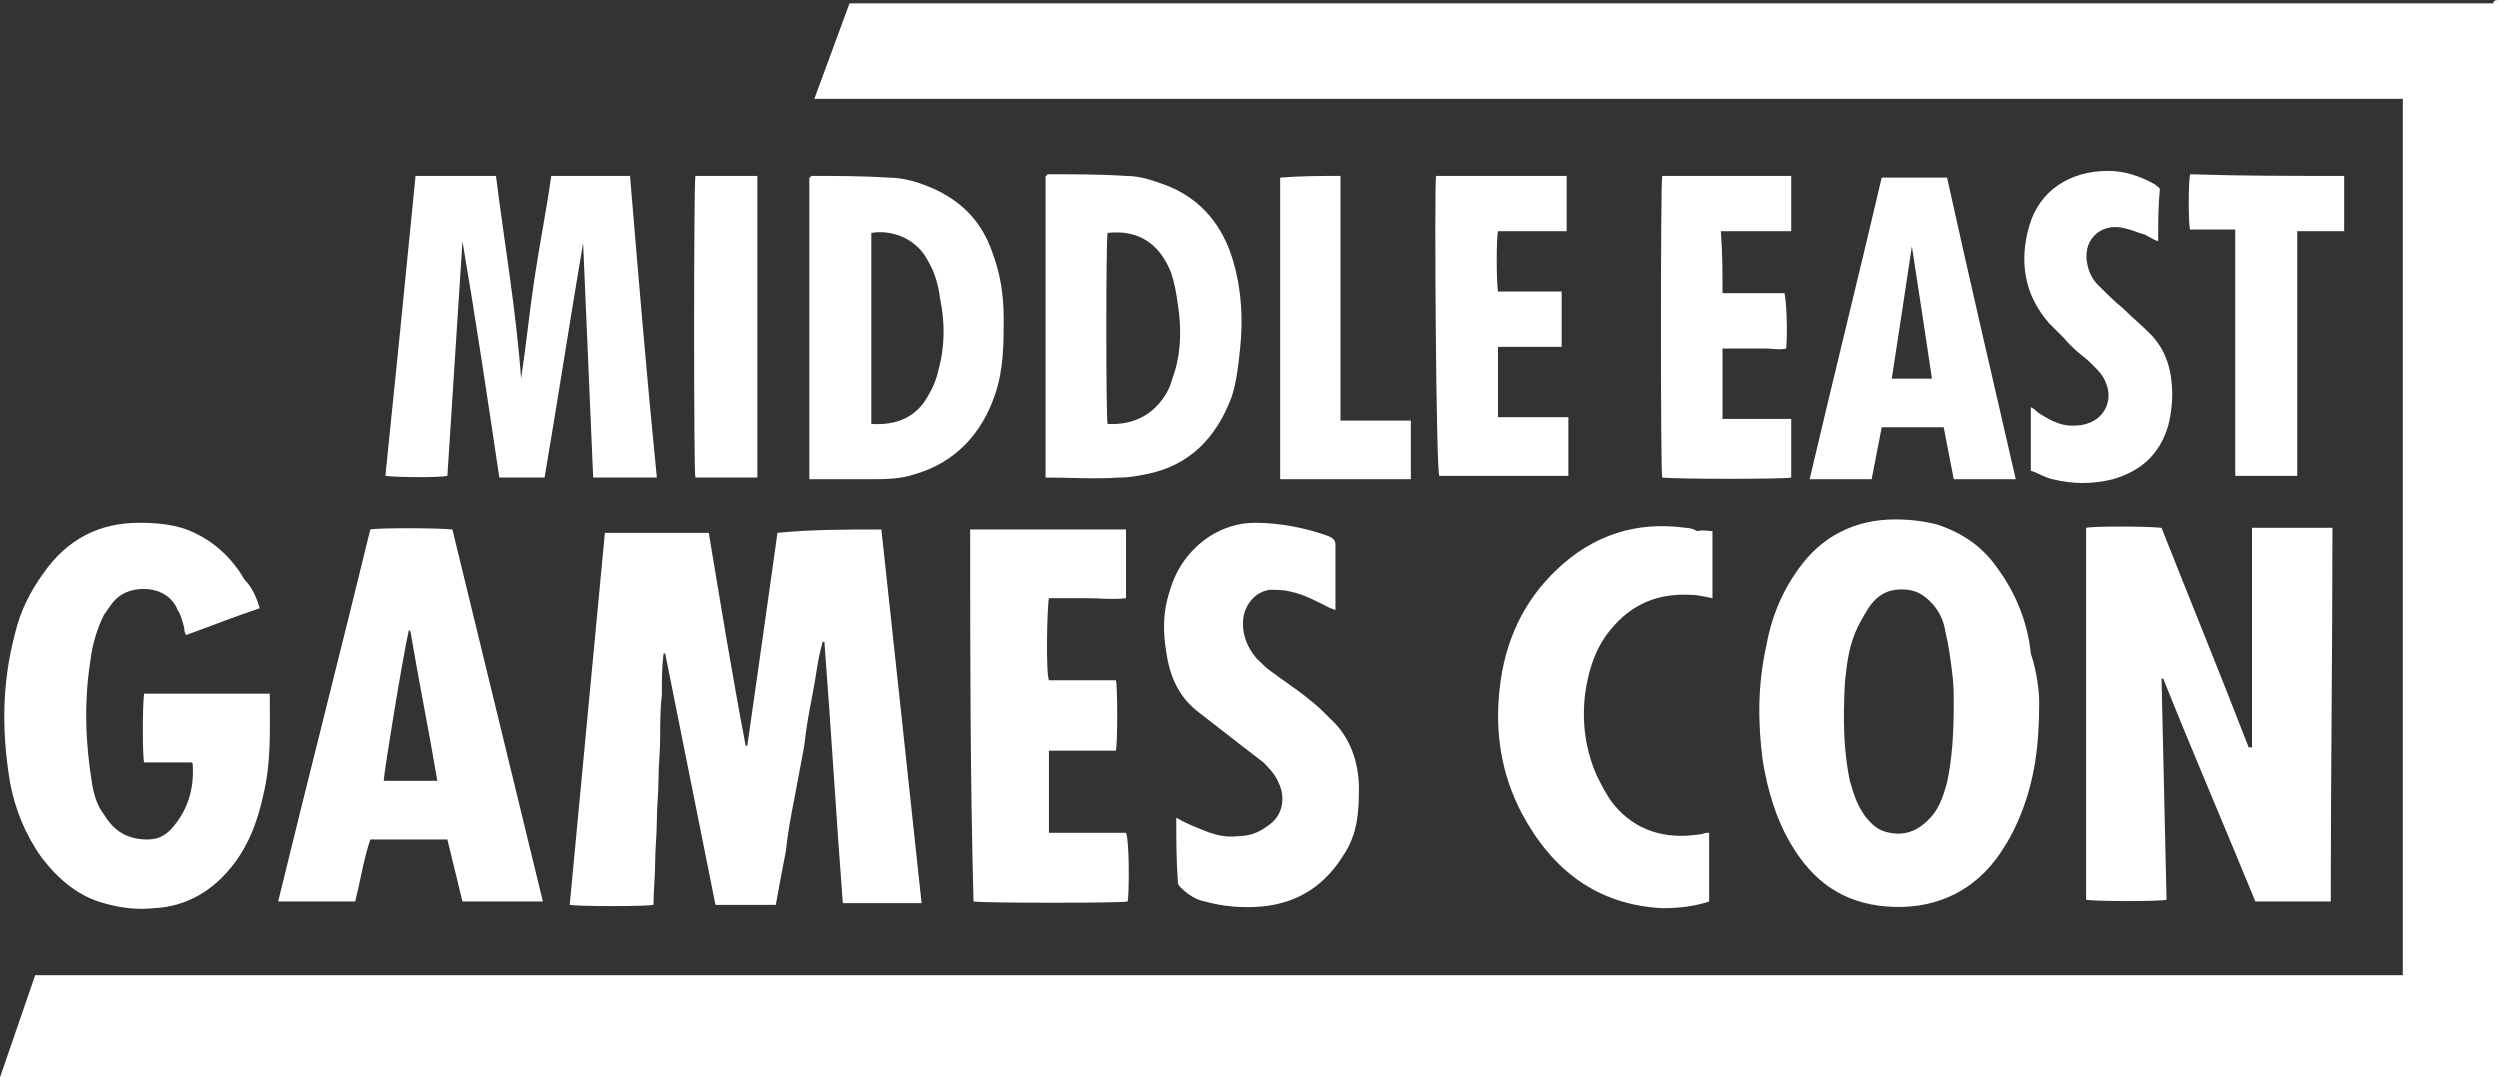
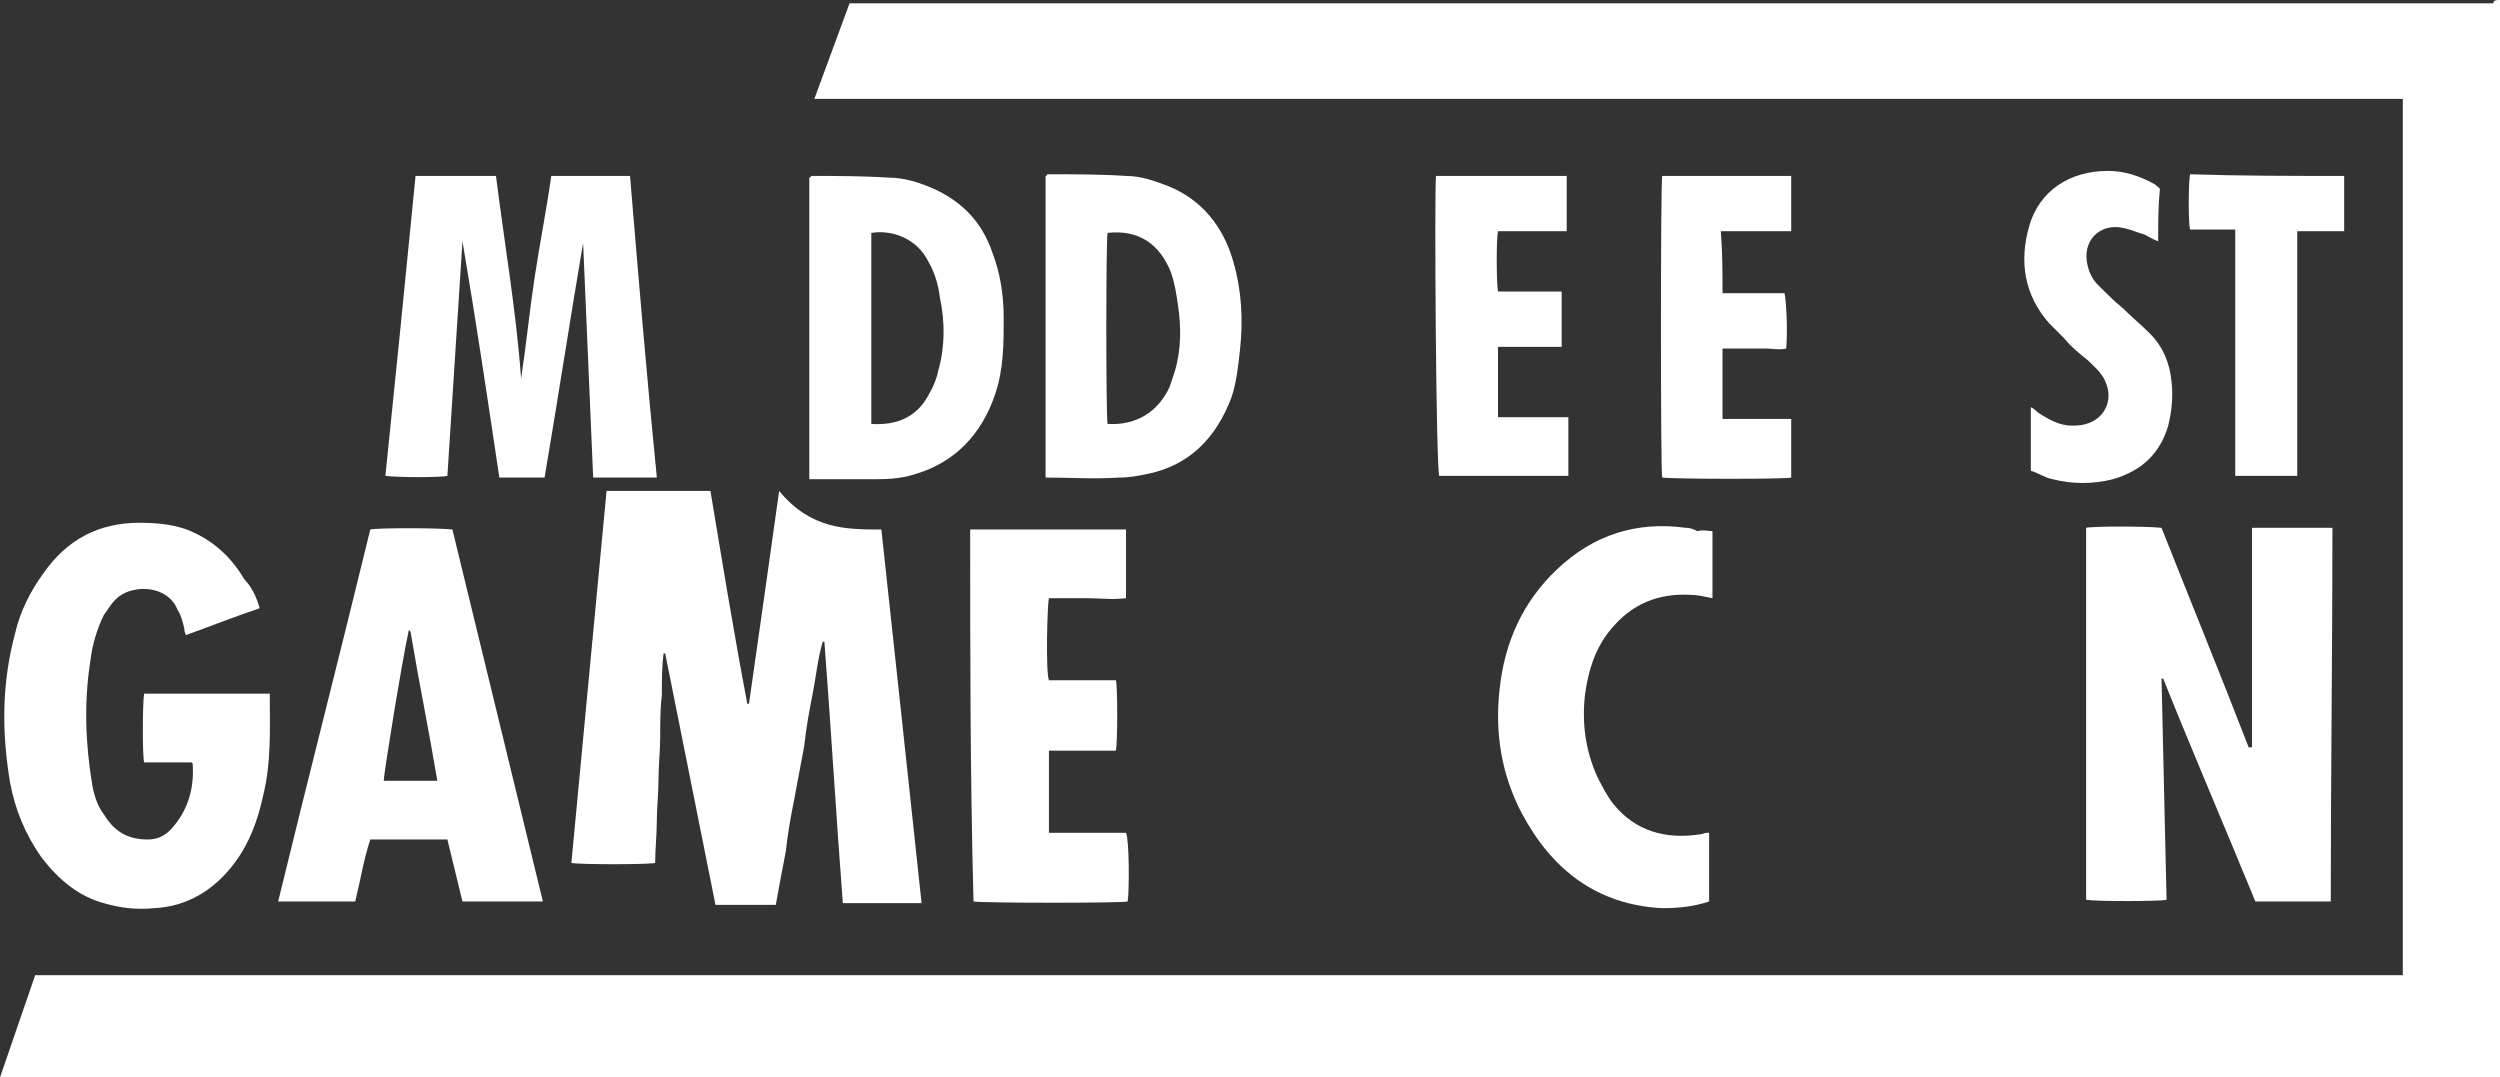
<svg xmlns="http://www.w3.org/2000/svg" version="1.1" id="Layer_1" x="0px" y="0px" viewBox="0 0 149.2 64.3" style="enable-background:new 0 0 149.2 64.3;" xml:space="preserve">
  <rect x="0" y="0" width="149.2" height="64.3" fill="#333333" stroke="none" />
  <style type="text/css">
	.st0{fill:#FFFFFF;}
</style>
  <g>
    <path class="st0" d="M149.2,0v64.3H0c0.7-2,1.4-4.1,2.1-6.1h141.3V5.9H48.6l2.1-5.7h98.1C148.8,0,149,0,149.2,0z" />
-     <path class="st0" d="M52.6,31.6c0.8,7.4,1.6,14.8,2.4,22.3h-4.7c-0.4-5.2-0.7-10.4-1.1-15.6h-0.1c-0.3,1-0.4,2.1-0.6,3.1   c-0.2,1-0.4,2.1-0.5,3.1c-0.2,1.1-0.4,2.1-0.6,3.2c-0.2,1-0.4,2.1-0.5,3.1c-0.2,1-0.4,2.1-0.6,3.2h-3.6l-3-15h-0.1   c-0.1,0.8-0.1,1.6-0.1,2.5c-0.1,0.8-0.1,1.7-0.1,2.5s-0.1,1.7-0.1,2.5s-0.1,1.7-0.1,2.5s-0.1,1.7-0.1,2.5S39,53.2,39,54   c-0.4,0.1-4.5,0.1-5,0l2.1-22.2h6.2c0.7,4.2,1.4,8.5,2.2,12.7h0.1c0.6-4.2,1.2-8.4,1.8-12.7C48.4,31.6,50.5,31.6,52.6,31.6   L52.6,31.6z" />
+     <path class="st0" d="M52.6,31.6c0.8,7.4,1.6,14.8,2.4,22.3h-4.7c-0.4-5.2-0.7-10.4-1.1-15.6h-0.1c-0.3,1-0.4,2.1-0.6,3.1   c-0.2,1-0.4,2.1-0.5,3.1c-0.2,1.1-0.4,2.1-0.6,3.2c-0.2,1-0.4,2.1-0.5,3.1c-0.2,1-0.4,2.1-0.6,3.2h-3.6l-3-15h-0.1   c-0.1,0.8-0.1,1.6-0.1,2.5c-0.1,0.8-0.1,1.7-0.1,2.5s-0.1,1.7-0.1,2.5s-0.1,1.7-0.1,2.5s-0.1,1.7-0.1,2.5c-0.4,0.1-4.5,0.1-5,0l2.1-22.2h6.2c0.7,4.2,1.4,8.5,2.2,12.7h0.1c0.6-4.2,1.2-8.4,1.8-12.7C48.4,31.6,50.5,31.6,52.6,31.6   L52.6,31.6z" />
    <path class="st0" d="M134.4,44.6V31.5h4.8c0,7.4-0.1,14.8-0.1,22.3h-4.5c-1.8-4.4-3.7-8.8-5.5-13.3H129l0.3,13.2   c-0.4,0.1-4.2,0.1-4.8,0V31.5c0.4-0.1,3.6-0.1,4.5,0c1.7,4.3,3.5,8.7,5.2,13.1H134.4L134.4,44.6z" />
-     <path class="st0" d="M121.7,41.9c0,2.7-0.3,4.7-1.1,6.7c-0.4,1-0.9,1.9-1.5,2.7c-1.6,2.1-3.9,3-6.5,2.8s-4.4-1.5-5.7-3.7   c-0.9-1.5-1.4-3.2-1.7-5c-0.3-2.3-0.3-4.5,0.2-6.8c0.3-1.7,0.9-3.2,1.9-4.6c1.4-2,3.4-3,5.8-3c0.9,0,1.7,0.1,2.5,0.3   c1.5,0.5,2.7,1.3,3.6,2.6c1.1,1.5,1.8,3.2,2,5.1C121.6,40.2,121.7,41.4,121.7,41.9z M116.6,42c0-0.5,0-1.2-0.1-1.9   c-0.1-0.8-0.2-1.6-0.4-2.4c-0.1-0.7-0.4-1.3-0.9-1.8c-0.6-0.6-1.2-0.8-2.1-0.7c-0.7,0.1-1.2,0.5-1.6,1.1c-0.3,0.5-0.6,1-0.8,1.5   c-0.4,1-0.5,2-0.6,3c-0.1,2-0.1,3.9,0.3,5.8c0.2,0.7,0.4,1.4,0.9,2.1c0.4,0.5,0.8,0.9,1.5,1c1,0.2,1.8-0.2,2.5-1   c0.5-0.6,0.7-1.3,0.9-2C116.5,45.3,116.6,43.8,116.6,42z" />
    <path class="st0" d="M15.5,36.3c-1.5,0.5-3,1.1-4.4,1.6C11,37.7,11,37.6,11,37.5c-0.1-0.4-0.2-0.8-0.4-1.1C10,34.9,8,34.9,7.1,35.6   c-0.4,0.3-0.6,0.7-0.9,1.1c-0.4,0.8-0.7,1.8-0.8,2.7c-0.4,2.5-0.3,5,0.1,7.4c0.1,0.6,0.3,1.3,0.7,1.8c0.6,1,1.4,1.5,2.6,1.5   c0.6,0,1-0.2,1.4-0.6c1-1.1,1.4-2.4,1.3-3.9c0,0,0-0.1-0.1-0.1H8.6c-0.1-0.4-0.1-3.4,0-4.1h7.5v0.1c0,2,0.1,4-0.4,6   c-0.3,1.4-0.8,2.8-1.7,4c-1.2,1.6-2.8,2.6-4.8,2.7c-1,0.1-2,0-3-0.3c-1.5-0.4-2.7-1.4-3.7-2.7c-1-1.4-1.6-2.9-1.9-4.5   c-0.5-3-0.5-5.9,0.3-8.9c0.3-1.3,0.9-2.5,1.7-3.6c1.4-2,3.3-3,5.7-3c1.1,0,2.3,0.1,3.3,0.6c1.3,0.6,2.3,1.6,3,2.8   C15,35,15.3,35.6,15.5,36.3z" />
    <path class="st0" d="M24.8,10.5h4.8c0.5,4,1.2,8,1.5,12.1c0.3-2,0.5-4,0.8-6s0.7-4,1-6.1h4.7c0.5,6,1,12,1.6,18h-3.8   c-0.2-4.7-0.4-9.4-0.6-14c-0.8,4.7-1.5,9.3-2.3,14h-2.7c-0.7-4.7-1.4-9.4-2.2-14.1c-0.3,4.7-0.6,9.3-0.9,14c-0.4,0.1-2.9,0.1-3.7,0   C23.6,22.6,24.2,16.6,24.8,10.5z" />
    <path class="st0" d="M21.2,53.8h-4.6c1.8-7.4,3.7-14.8,5.5-22.2c0.4-0.1,4-0.1,4.9,0l5.4,22.2h-4.8c-0.3-1.2-0.6-2.5-0.9-3.7h-4.6   C21.7,51.3,21.5,52.6,21.2,53.8z M26.1,46.6c-0.5-3-1.1-5.9-1.6-8.9l-0.1-0.1c-0.4,1.8-1.5,8.6-1.5,9H26.1z" />
    <path class="st0" d="M57.9,31.6h9.3v4.1c-0.8,0.1-1.6,0-2.3,0h-2.3c-0.1,0.4-0.2,4.4,0,4.9h4c0.1,0.4,0.1,3.7,0,4.2h-4v4.9h4.6   c0.2,0.4,0.2,3.5,0.1,4.1c-0.3,0.1-8.6,0.1-9.2,0C57.9,46.4,57.9,39,57.9,31.6z" />
-     <path class="st0" d="M70.2,48.8c0.5,0.3,1,0.5,1.5,0.7c0.7,0.3,1.4,0.5,2.2,0.4c0.8,0,1.4-0.3,2-0.8c0.7-0.6,0.8-1.6,0.4-2.4   c-0.2-0.5-0.6-0.9-0.9-1.2c-0.4-0.3-0.9-0.7-1.3-1l-2.7-2.1c-1.1-0.9-1.6-2.1-1.8-3.5c-0.2-1.2-0.2-2.4,0.2-3.6   c0.4-1.4,1.2-2.5,2.4-3.3c0.8-0.5,1.7-0.8,2.7-0.8c1.5,0,3,0.3,4.4,0.8c0.2,0.1,0.4,0.2,0.4,0.5v3.9c-0.1,0-0.2-0.1-0.3-0.1   c-0.8-0.4-1.5-0.8-2.4-1c-0.4-0.1-0.8-0.1-1.2-0.1c-0.9,0.1-1.5,0.9-1.6,1.7c-0.1,0.9,0.2,1.7,0.8,2.4c0.3,0.3,0.6,0.6,0.9,0.8   c0.8,0.6,1.6,1.1,2.3,1.7c0.4,0.3,0.8,0.7,1.2,1.1c1.2,1.1,1.7,2.6,1.7,4.2c0,1.4-0.1,2.7-0.9,3.9c-1.1,1.8-2.7,2.9-4.9,3.1   c-1.2,0.1-2.3,0-3.4-0.3c-0.5-0.1-1-0.4-1.4-0.8c-0.1-0.1-0.2-0.2-0.2-0.3C70.2,51.4,70.2,50.1,70.2,48.8L70.2,48.8z" />
    <path class="st0" d="M102.2,31.7v4c-0.5-0.1-0.9-0.2-1.3-0.2c-1.9-0.1-3.5,0.5-4.8,2.1c-0.9,1.1-1.3,2.4-1.5,3.8   c-0.2,1.7,0,3.3,0.7,4.9c0.3,0.6,0.6,1.2,1,1.7c1.3,1.6,3.1,2.1,5.1,1.8c0.2,0,0.3-0.1,0.5-0.1h0.1v4.1c-0.9,0.3-1.8,0.4-2.8,0.4   c-3.9-0.2-6.6-2.3-8.4-5.7c-1.2-2.3-1.6-4.8-1.3-7.4c0.3-2.8,1.4-5.2,3.4-7.1c2.2-2.1,4.8-2.9,7.7-2.5c0.3,0,0.5,0.1,0.7,0.2   C101.7,31.6,101.9,31.7,102.2,31.7L102.2,31.7z" />
    <path class="st0" d="M62.4,28.5v-18c0.1,0,0.1-0.1,0.1-0.1c1.6,0,3.2,0,4.7,0.1c0.9,0,1.7,0.3,2.5,0.6c2,0.8,3.3,2.4,3.9,4.5   c0.5,1.7,0.6,3.5,0.4,5.3c-0.1,0.9-0.2,1.9-0.5,2.8c-0.9,2.4-2.5,4.1-5.1,4.6c-0.5,0.1-1,0.2-1.6,0.2   C65.3,28.6,63.9,28.5,62.4,28.5z M66.1,13.9c-0.1,0.4-0.1,11,0,11.4c1.7,0.1,3-0.7,3.7-2.2l0.3-0.9c0.4-1.3,0.4-2.7,0.2-4   c-0.1-0.7-0.2-1.3-0.4-1.9C69.2,14.5,67.9,13.7,66.1,13.9z" />
    <path class="st0" d="M48.3,28.6v-18c0.1,0,0.1-0.1,0.1-0.1c1.5,0,3.1,0,4.6,0.1c1,0,1.9,0.3,2.8,0.7c1.7,0.8,2.8,2,3.4,3.7   c0.5,1.3,0.7,2.6,0.7,4c0,1.5,0,3-0.5,4.5c-0.8,2.4-2.4,4.1-4.8,4.8c-0.9,0.3-1.8,0.3-2.7,0.3C51.9,28.6,48.3,28.6,48.3,28.6z    M52,13.9v11.4c1.5,0.1,2.7-0.4,3.4-1.7c0.3-0.5,0.5-1,0.6-1.5c0.4-1.4,0.4-2.9,0.1-4.3c-0.1-0.8-0.3-1.5-0.7-2.2   C54.7,14.2,53.2,13.7,52,13.9z" />
-     <path class="st0" d="M120.3,28.6h-3.7c-0.2-1-0.4-2.1-0.6-3.1h-3.7c-0.2,1-0.4,2.1-0.6,3.1H108c1.4-6,2.9-12,4.3-18h3.9   C117.5,16.5,118.9,22.5,120.3,28.6z M114.1,14.7c-0.4,2.7-0.8,5.3-1.2,7.9h2.4C114.9,19.9,114.5,17.3,114.1,14.7z" />
    <path class="st0" d="M102.8,17.5h3.7c0.1,0.4,0.2,2.2,0.1,3.3c-0.4,0.1-0.8,0-1.2,0h-2.6V25h4.1v3.5c-0.3,0.1-6.8,0.1-7.7,0   c-0.1-0.3-0.1-17.5,0-18h7.7v3.3h-4.2C102.8,15.1,102.8,16.3,102.8,17.5z" />
    <path class="st0" d="M85.7,10.5h7.8v3.3h-4.1c-0.1,0.4-0.1,3,0,3.6h3.8v3.3h-3.8v4.2h4.2v3.5h-7.7C85.7,28.2,85.6,11.3,85.7,10.5z" />
    <path class="st0" d="M128.8,14.4c-0.3-0.1-0.6-0.3-0.8-0.4c-0.4-0.1-0.8-0.3-1.3-0.4c-1.4-0.3-2.5,0.8-2.1,2.3   c0.1,0.4,0.3,0.8,0.6,1.1c0.5,0.5,1,1,1.5,1.4c0.5,0.5,1.1,1,1.6,1.5c0.8,0.8,1.2,1.8,1.3,2.9c0.1,0.9,0,1.8-0.2,2.6   c-0.5,1.7-1.6,2.7-3.3,3.2c-1.2,0.3-2.4,0.3-3.6,0c-0.5-0.1-0.9-0.4-1.3-0.5v-3.8c0.2,0.1,0.3,0.2,0.4,0.3c0.6,0.4,1.3,0.8,2,0.8   c0.3,0,0.6,0,0.9-0.1c1.1-0.3,1.6-1.4,1.2-2.4c-0.2-0.6-0.7-1-1.1-1.4c-0.5-0.4-1-0.8-1.4-1.3l-0.9-0.9c-1.5-1.7-1.8-3.7-1.2-5.8   c0.6-2.1,2.4-3.3,4.7-3.3c1,0,1.9,0.3,2.8,0.8c0.1,0.1,0.3,0.2,0.3,0.3C128.8,12.3,128.8,13.3,128.8,14.4z" />
    <path class="st0" d="M139.9,10.5v3.3h-2.8v14.6h-3.7V13.7h-2.7c-0.1-0.4-0.1-2.7,0-3.3C133.7,10.5,136.8,10.5,139.9,10.5z" />
-     <path class="st0" d="M80,10.5v14.6h4.2v3.5h-7.8v-18C77.6,10.5,78.8,10.5,80,10.5z" />
-     <path class="st0" d="M41.5,10.5h3.7v18h-3.7C41.4,28.2,41.4,11.3,41.5,10.5z" />
  </g>
</svg>